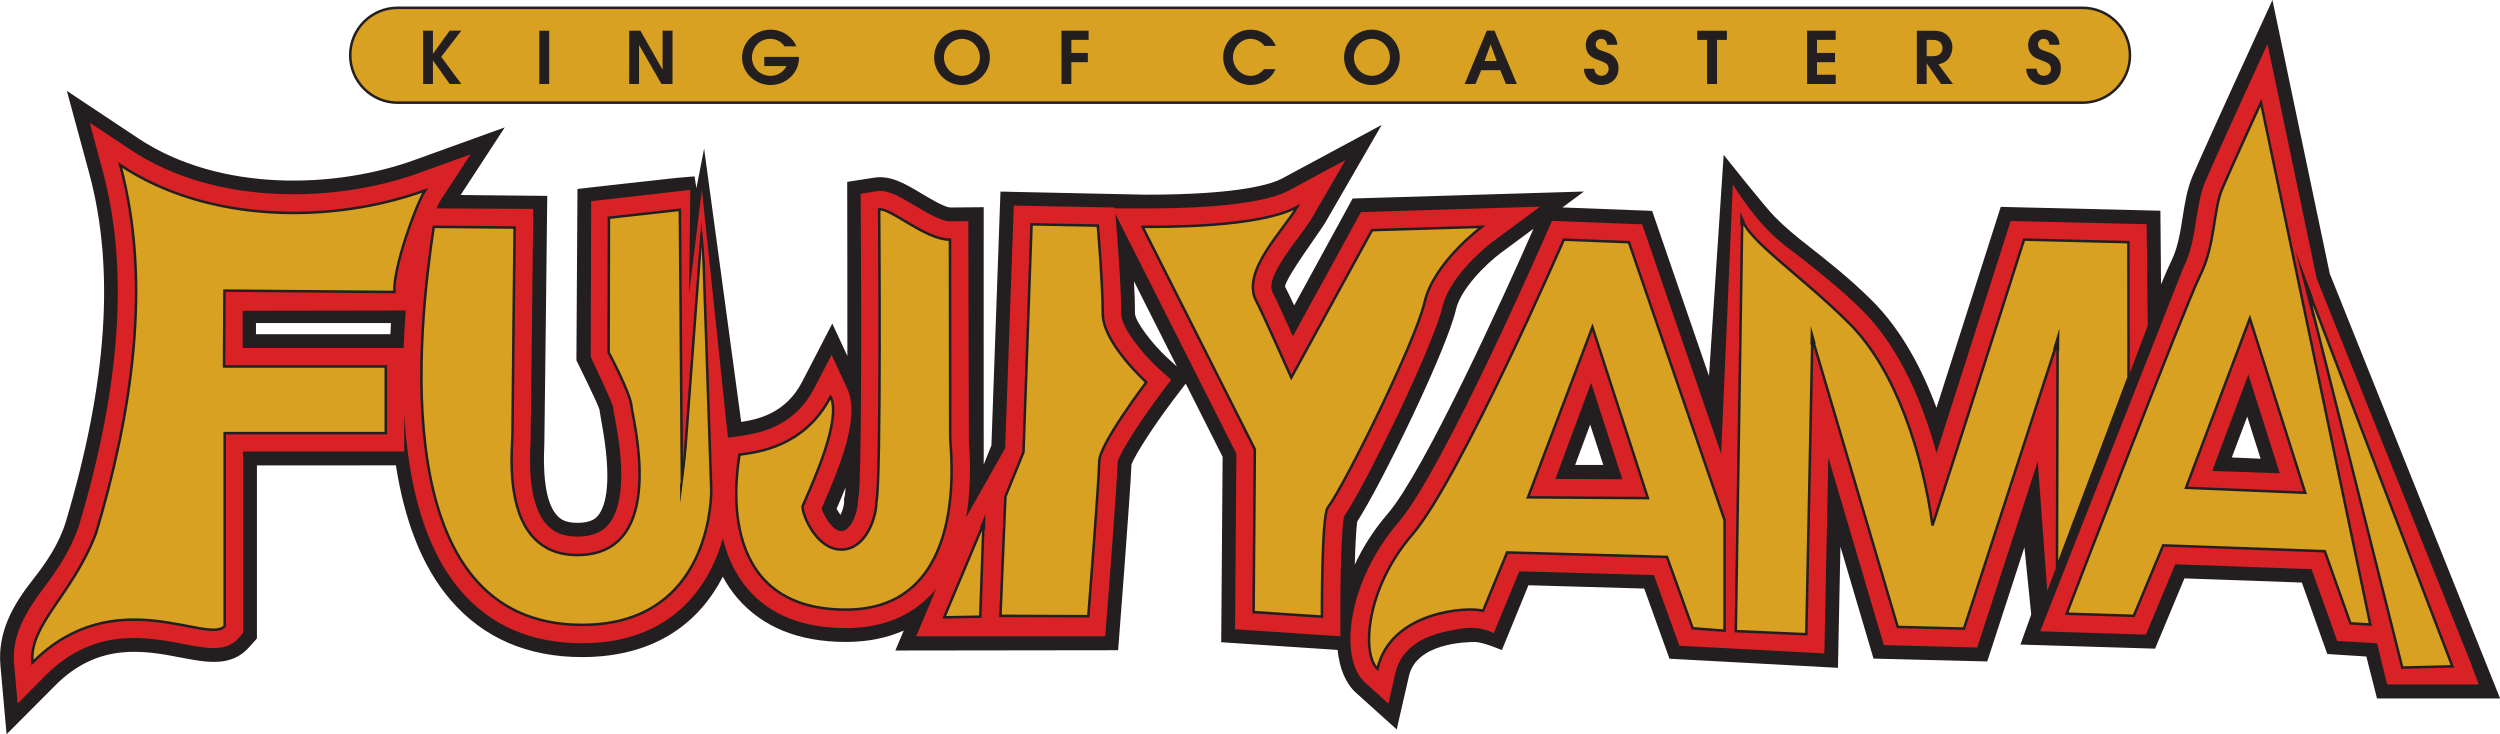
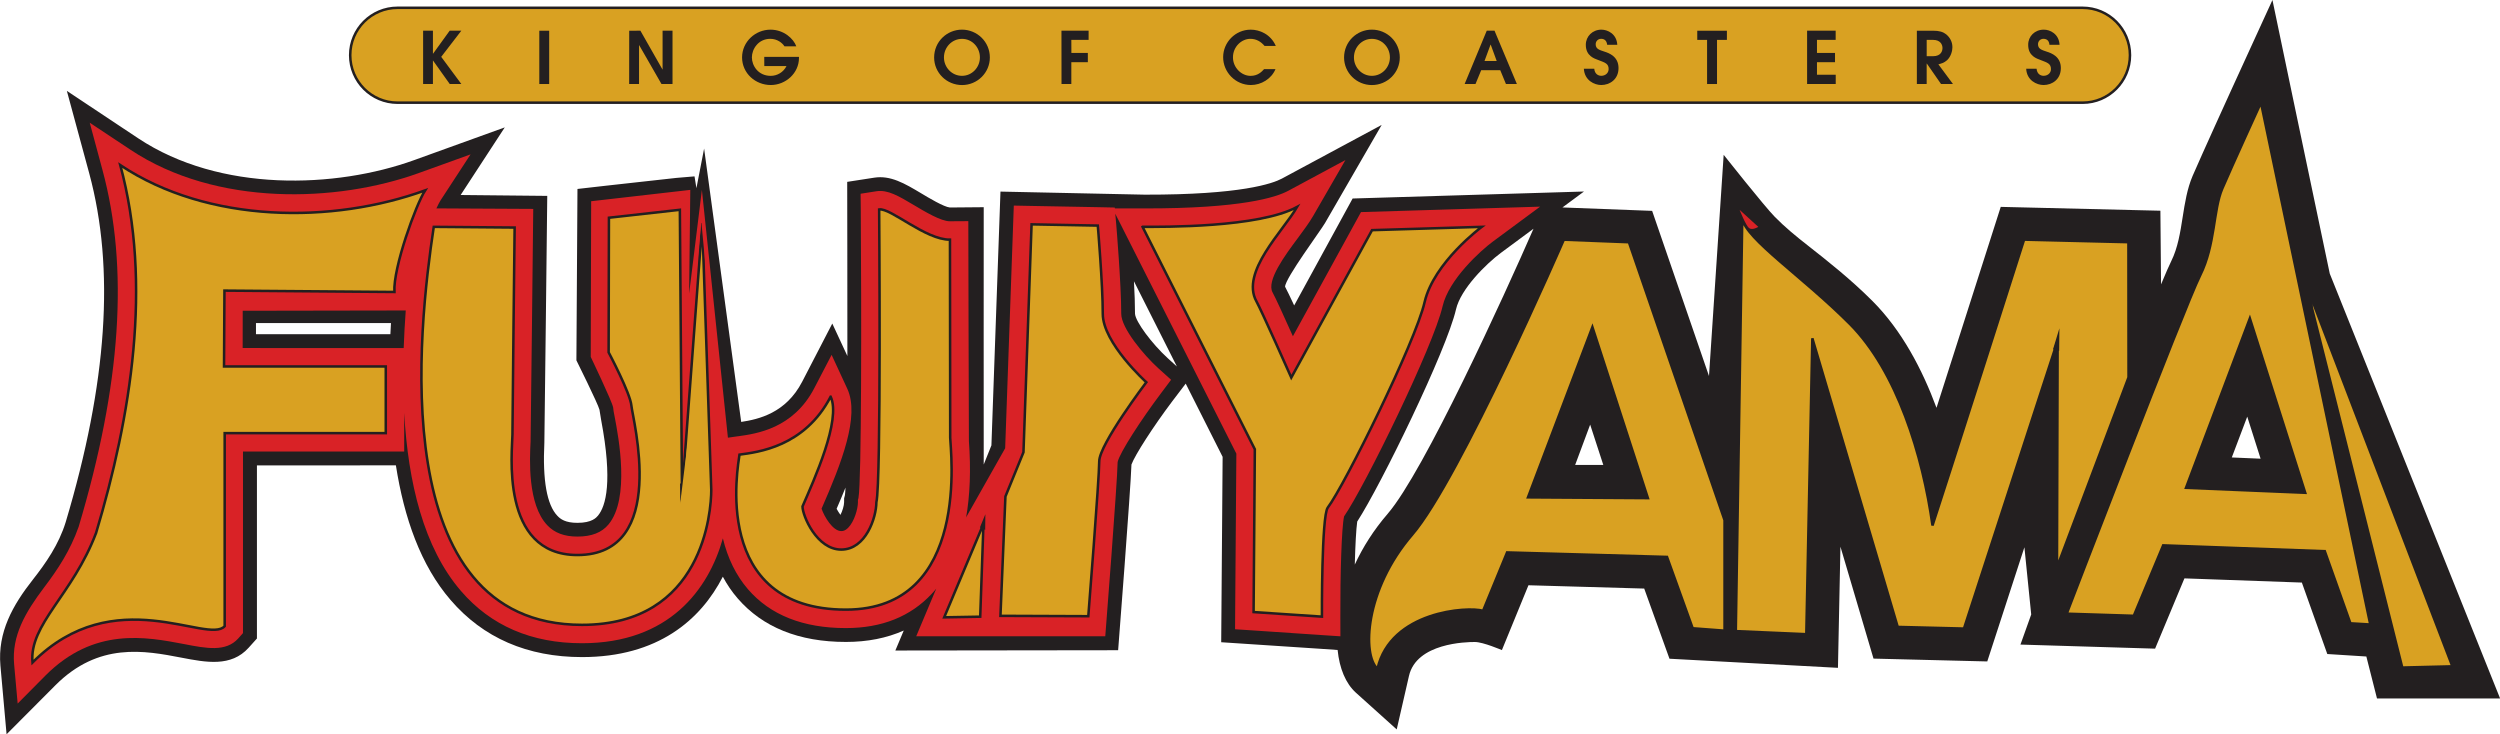
<svg xmlns="http://www.w3.org/2000/svg" xmlns:ns1="http://www.inkscape.org/namespaces/inkscape" xmlns:ns2="http://sodipodi.sourceforge.net/DTD/sodipodi-0.dtd" width="169.333mm" height="49.733mm" viewBox="0 0 169.333 49.733" version="1.1" id="svg440" ns1:version="1.2.2 (732a01da63, 2022-12-09)" ns2:docname="Fuji-Q FUJIYAMA logo.svg">
  <ns2:namedview id="namedview442" pagecolor="#ffffff" bordercolor="#000000" borderopacity="0.25" ns1:showpageshadow="2" ns1:pageopacity="0.0" ns1:pagecheckerboard="0" ns1:deskcolor="#d1d1d1" ns1:document-units="px" showgrid="false" ns1:zoom="2.587745" ns1:cx="187.42187" ns1:cy="53.714722" ns1:window-width="3840" ns1:window-height="2137" ns1:window-x="2552" ns1:window-y="-8" ns1:window-maximized="1" ns1:current-layer="layer1" />
  <defs id="defs437" />
  <g ns1:label="Layer 1" ns1:groupmode="layer" id="layer1" transform="translate(-96.076,-89.533)">
    <path d="m 188.71,134.013 v 0 -0.004 z" style="fill:#c69522;fill-opacity:1;fill-rule:nonzero;stroke:none;stroke-width:4.007" id="path6441" />
    <path d="m 188.71,134.013 v 0 -0.004 z" style="fill:#c69522;fill-opacity:1;fill-rule:nonzero;stroke:none;stroke-width:4.007" id="path6445" />
    <path d="m 249.194,120.602 -1.951,-0.084 1.046,-2.765 z m -59.117,3.722 c -0.95,1.098 -1.691,2.268 -2.236,3.45 0.032,-1.294 0.092,-2.396 0.164,-2.913 1.619,-2.5 6.05,-11.592 6.691,-14.373 0.317,-1.382 2.039,-3.085 3.045,-3.831 l 2.204,-1.631 c -1.979,4.532 -7.425,16.46 -9.869,19.297 m 13.707,-6.03 0.89,2.733 h -1.907 z m -28.605,-4.492 c -1.086,-0.99 -2.192,-2.484 -2.224,-3.017 0,-0.617 -0.028,-1.398 -0.072,-2.2 l 2.909,5.774 z M 153.25,123.547 c 0,0.228 -0.116,0.609 -0.248,0.861 -0.088,-0.12 -0.18,-0.268 -0.26,-0.413 0.212,-0.485 0.413,-0.966 0.601,-1.434 -0.008,0.236 -0.024,0.417 -0.04,0.525 l -0.052,0.196 z m -39.836,-11.379 v -0.753 h 9.144 c -0.008,0.232 -0.024,0.525 -0.04,0.753 z m 140.464,-4.103 -2.524,-12.029 -1.358,-6.503 -2.765,6.042 c -0.08,0.176 -2.011,4.412 -2.641,5.87 -0.373,0.869 -0.525,1.843 -0.673,2.781 -0.16,1.03 -0.329,2.1 -0.773,2.989 -0.136,0.272 -0.377,0.825 -0.693,1.579 l -0.044,-4.989 -10.814,-0.26 c 0,0 -2.608,8.162 -4.351,13.611 -0.958,-2.584 -2.344,-5.241 -4.347,-7.244 -1.491,-1.491 -3.053,-2.717 -4.307,-3.702 -0.877,-0.685 -1.607,-1.286 -2.304,-1.995 -0.697,-0.709 -3.458,-4.195 -3.458,-4.195 l -0.994,14.982 -3.851,-11.187 -5.898,-0.224 c 0,0 -0.068,-0.004 -0.176,-0.008 l 1.458,-1.078 -15.671,0.473 -3.959,7.244 c -0.268,-0.573 -0.489,-1.034 -0.617,-1.27 0.012,-0.573 2.412,-3.803 2.705,-4.311 l 3.839,-6.647 -6.764,3.638 c -0.617,0.329 -2.737,1.098 -9.28,1.086 l -9.777,-0.208 -0.613,17.189 -0.521,1.298 c -0.008,-0.537 0,-17.43 0,-17.43 l -2.292,0.02 c -0.397,-0.032 -1.454,-0.665 -1.959,-0.97 -1.102,-0.657 -2.06,-1.222 -3.165,-1.05 l -1.831,0.284 c 0,0 0.016,8.503 0.012,11.796 l -1.022,-2.2 -2.043,3.947 c -1.102,2.124 -2.957,2.54 -4.127,2.717 l -2.512,-18.516 -0.521,2.685 -0.128,-0.801 -1.23,0.104 -4.772,0.529 -1.927,0.22 -0.072,11.608 c 0,0 1.466,2.949 1.563,3.346 0.024,0.18 0.06,0.385 0.112,0.689 0.793,4.187 0.321,5.834 -0.212,6.483 -0.116,0.136 -0.409,0.489 -1.394,0.489 -0.809,0 -1.15,-0.252 -1.358,-0.477 -0.713,-0.745 -1.006,-2.416 -0.881,-4.96 0.012,-0.212 0.196,-16.709 0.196,-16.709 l -5.866,-0.06 2.989,-4.58 -6.134,2.216 c -5.309,1.919 -13.146,2.212 -18.7,-1.479 l -4.828,-3.209 1.519,5.598 c 1.743,6.459 1.222,14.184 -1.599,23.616 -0.465,1.511 -1.35,2.781 -2.22,3.887 -1.366,1.735 -2.396,3.562 -2.2,5.822 l 0.417,4.656 3.302,-3.314 c 2.933,-2.945 6.042,-2.356 8.543,-1.875 1.655,0.317 3.362,0.653 4.552,-0.673 l 0.561,-0.625 v -11.724 l 9.412,-0.004 c 0.557,3.558 1.683,6.776 3.702,9.116 2.208,2.572 5.205,3.871 8.907,3.871 5.137,0 8.03,-2.516 9.536,-5.445 0.284,0.533 0.617,1.022 0.998,1.462 1.695,1.963 4.155,2.957 7.341,2.957 1.454,0 2.765,-0.26 3.915,-0.773 l -0.569,1.354 15.09,-0.02 c 0,0 0.849,-10.887 0.902,-12.577 0.24,-0.653 1.491,-2.592 2.749,-4.263 0,0 0.569,-0.741 0.926,-1.218 l 2.5,4.96 -0.096,12.557 6.679,0.441 c 0,0 0.613,0.044 1.206,0.084 0.124,1.246 0.545,2.268 1.242,2.897 l 2.761,2.484 0.829,-3.618 c 0.509,-2.244 3.895,-2.304 4.464,-2.304 0.561,0 1.831,0.549 1.831,0.549 l 1.799,-4.392 7.841,0.224 1.711,4.752 11.412,0.617 0.168,-8.206 2.24,7.581 7.705,0.192 2.516,-7.733 0.461,4.552 -0.729,2.039 9.12,0.276 1.987,-4.76 7.954,0.284 1.723,4.84 2.645,0.168 0.721,2.841 h 8.338 z" style="fill:#231f20;fill-opacity:1;fill-rule:nonzero;stroke:none;stroke-width:4.007" id="path6449" />
    <path d="m 112.512,113.106 0.004,-2.524 11.043,-0.02 c -0.064,0.841 -0.108,1.695 -0.14,2.548 z m 74.603,11.403 c 1.426,-2.068 6.046,-11.524 6.671,-14.228 0.425,-1.839 2.596,-3.786 3.398,-4.379 l 3.209,-2.372 -12.133,0.369 -4.612,8.41 c -0.561,-1.258 -1.174,-2.604 -1.374,-2.965 -0.441,-0.793 0.849,-2.532 1.707,-3.682 0.389,-0.529 0.765,-1.03 1.03,-1.487 l 2.196,-3.803 -3.867,2.08 c -0.841,0.457 -3.209,1.206 -9.721,1.198 h -0.156 -1.871 l -0.012,-0.06 -1.122,-0.024 -4.488,-0.084 -1.226,-0.024 -0.585,16.436 -2.62,4.636 -0.028,0.068 c 0.268,-1.519 0.333,-3.246 0.192,-5.189 -0.008,-0.096 -0.04,-14.897 -0.04,-14.897 l -1.254,0.008 c -0.585,0.008 -1.699,-0.657 -2.436,-1.098 -1.026,-0.609 -1.763,-1.054 -2.54,-0.934 l -1.066,0.168 0.012,1.074 c 0.048,6.948 0.056,18.383 -0.156,19.533 l -0.036,0.132 v 0.152 c 0,0.437 -0.236,1.31 -0.673,1.747 -0.196,0.192 -0.345,0.212 -0.457,0.212 -0.577,0 -1.158,-0.994 -1.334,-1.519 1.358,-3.097 2.596,-6.271 1.747,-8.114 l -1.066,-2.304 -1.174,2.256 c -1.422,2.741 -3.927,3.085 -5.133,3.254 l -0.1,0.012 c 0,0 -0.349,0.048 -0.617,0.088 l -1.763,-16.785 -0.865,7.028 0.08,-7.028 -6.715,0.769 -0.028,10.546 c 0,0 1.462,3.049 1.515,3.418 0,0 0,0 0,-0.016 0.012,0.164 0.044,0.361 0.112,0.689 0.26,1.354 1.038,5.493 -0.421,7.252 -0.461,0.557 -1.15,0.825 -2.112,0.825 -0.881,0 -1.547,-0.248 -2.035,-0.765 -1.35,-1.418 -1.194,-4.492 -1.134,-5.654 0.012,-0.208 0.18,-15.775 0.18,-15.775 l -6.559,-0.036 c 0.108,-0.232 0.204,-0.421 0.28,-0.541 l 2.035,-3.117 -3.502,1.262 c -5.529,2.003 -13.719,2.292 -19.533,-1.575 l -2.761,-1.831 0.861,3.193 c 1.799,6.639 1.266,14.553 -1.611,24.173 -0.569,1.615 -1.418,2.897 -2.328,4.095 -1.282,1.699 -2.216,3.286 -2.043,5.221 l 0.24,2.661 1.883,-1.899 c 3.29,-3.302 6.812,-2.62 9.384,-2.132 1.519,0.297 2.841,0.549 3.674,-0.381 l 0.321,-0.361 V 120.118 h 9.669 1.25 v -1.246 -1.374 c 0.264,4.728 1.326,9.14 3.843,12.061 2.023,2.356 4.784,3.542 8.198,3.542 5.902,0 8.575,-3.646 9.544,-7.104 0.325,1.35 0.894,2.512 1.699,3.446 1.507,1.751 3.738,2.632 6.631,2.632 2.432,0 4.383,-0.781 5.818,-2.324 0.108,-0.108 0.208,-0.228 0.305,-0.349 l -0.613,1.458 -0.745,1.771 h 12.806 c 0,0 0.821,-10.466 0.837,-11.8 0.132,-0.633 1.619,-2.909 2.937,-4.66 l 0.685,-0.914 -0.849,-0.765 c -1.022,-0.926 -2.528,-2.741 -2.528,-3.702 0,-2.003 -0.329,-5.918 -0.341,-6.078 l -0.064,-0.705 8.202,16.252 -0.08,10.722 -0.008,1.174 1.17,0.076 4.628,0.313 1.338,0.088 -0.004,-1.338 c -0.012,-2.733 0.08,-6.018 0.252,-6.784" style="fill:#d92226;fill-opacity:1;fill-rule:nonzero;stroke:none;stroke-width:4.007" id="path6453" />
-     <path d="m 250.49,121.59 -4.576,-0.156 2.452,-6.535 z m -46.644,-6.126 2.12,6.531 -4.536,-0.024 z m 37.636,-3.694 0.064,-0.196 v -0.204 l -0.072,-6.651 -9.212,-0.216 c 0,0 -3.189,10.009 -5.021,15.723 -0.877,-3.217 -2.4,-7.04 -5.009,-9.656 -1.454,-1.442 -2.989,-2.649 -4.223,-3.618 -1.074,-0.841 -2.48,-1.635 -4.564,-4.928 0,0.313 -0.793,18.243 -0.793,18.243 l -5.069,-14.729 -0.28,-0.813 -0.853,-0.028 -4.408,-0.172 -0.845,-0.032 -0.345,0.781 c -0.072,0.16 -7.008,16.104 -10.069,19.658 -3.45,4.011 -4.051,9.208 -2.244,10.835 l 1.579,1.422 0.473,-2.072 c 0.204,-0.906 0.729,-1.603 1.603,-2.136 0.914,-0.553 2.208,-0.765 2.841,-0.869 1.442,-0.216 2.212,0.317 2.212,0.317 l 1.735,-4.199 9.12,0.256 1.723,4.784 9.821,0.521 0.268,-13.279 3.762,12.714 6.323,0.164 4.099,-12.602 0.645,8.771 z m -7.216,20.523 1.759,0.056 4.54,0.14 0.861,0.028 0.329,-0.797 1.659,-3.967 9.236,0.333 1.458,4.083 0.268,0.777 0.825,0.048 1.342,0.08 0.545,0.032 0.673,2.781 6.211,0.008 -0.629,-1.671 -10.35,-25.824 -2.552,-12.173 -0.781,-3.714 -1.575,3.45 c -0.084,0.18 -2.011,4.4 -2.632,5.854 -0.325,0.765 -0.465,1.631 -0.613,2.556 -0.172,1.102 -0.353,2.244 -0.865,3.262 z" style="fill:#d92226;fill-opacity:1;fill-rule:nonzero;stroke:none;stroke-width:4.007" id="path6457" />
    <path d="m 102.584,125.633 c 2.364,-7.906 3.823,-16.837 1.639,-24.915 5.978,3.975 14.397,3.975 20.647,1.711 -0.621,0.958 -2.172,5.241 -2.08,6.88 l -11.512,-0.092 -0.028,5.137 h 10.955 v 4.516 h -10.911 v 13.078 c -1.146,1.262 -7.485,-3.097 -13.018,2.46 -0.236,-2.592 2.729,-4.592 4.307,-8.775" style="fill:#d9a122;fill-opacity:1;fill-rule:nonzero;stroke:none;stroke-width:4.007" id="path6461" />
    <path d="m 102.584,125.633 c 2.364,-7.906 3.823,-16.837 1.639,-24.915 5.978,3.975 14.397,3.975 20.647,1.711 -0.621,0.958 -2.172,5.241 -2.08,6.88 l -11.512,-0.092 -0.028,5.137 h 10.955 v 4.516 h -10.911 v 13.078 c -1.146,1.262 -7.485,-3.097 -13.018,2.46 -0.236,-2.592 2.729,-4.592 4.307,-8.775 z" style="fill:none;stroke:#231f20;stroke-width:0.172;stroke-linecap:butt;stroke-linejoin:miter;stroke-miterlimit:4;stroke-dasharray:none;stroke-opacity:1" id="path6465" />
    <path d="m 125.456,104.898 c -1.034,6.856 -3.366,26.958 10.041,26.958 8.218,0.004 8.755,-7.685 8.755,-9.14 l -0.609,-18.071 -1.374,18.347 -0.144,-19.249 -4.804,0.537 -0.02,9.12 c 0,0 1.475,2.773 1.543,3.618 0.068,0.841 2.572,10.109 -3.662,10.109 -5.289,0 -4.396,-7.116 -4.396,-8.154 0,-1.042 0.148,-14.028 0.148,-14.028 z" style="fill:#d9a122;fill-opacity:1;fill-rule:nonzero;stroke:none;stroke-width:4.007" id="path6469" />
    <path d="m 125.456,104.898 c -1.034,6.856 -3.366,26.958 10.041,26.958 8.218,0.004 8.755,-7.685 8.755,-9.14 l -0.609,-18.071 -1.374,18.347 -0.144,-19.249 -4.804,0.537 -0.02,9.12 c 0,0 1.475,2.773 1.543,3.618 0.068,0.841 2.572,10.109 -3.662,10.109 -5.289,0 -4.396,-7.116 -4.396,-8.154 0,-1.042 0.148,-14.028 0.148,-14.028 z" style="fill:none;stroke:#231f20;stroke-width:0.172;stroke-linecap:butt;stroke-linejoin:miter;stroke-miterlimit:4;stroke-dasharray:none;stroke-opacity:1" id="path6473" />
    <path d="m 152.339,116.4 c -1.767,3.414 -4.964,3.762 -6.175,3.927 -0.088,0.729 -1.983,10.498 7.208,10.498 8.523,0 7.064,-10.907 7.064,-11.64 0,-0.737 -0.016,-12.485 -0.016,-13.419 -1.643,0.02 -4.027,-2.168 -4.796,-2.047 0,0 0.144,18.484 -0.188,19.83 -0.004,1.038 -0.713,3.209 -2.38,3.209 -1.663,0 -2.624,-2.3 -2.624,-2.921 0.781,-1.803 2.637,-5.858 1.907,-7.437" style="fill:#d9a122;fill-opacity:1;fill-rule:nonzero;stroke:none;stroke-width:4.007" id="path6477" />
    <path d="m 152.339,116.4 c -1.767,3.414 -4.964,3.762 -6.175,3.927 -0.088,0.729 -1.983,10.498 7.208,10.498 8.523,0 7.064,-10.907 7.064,-11.64 0,-0.737 -0.016,-12.485 -0.016,-13.419 -1.643,0.02 -4.027,-2.168 -4.796,-2.047 0,0 0.144,18.484 -0.188,19.83 -0.004,1.038 -0.713,3.209 -2.38,3.209 -1.663,0 -2.624,-2.3 -2.624,-2.921 0.781,-1.803 2.637,-5.858 1.907,-7.437 z" style="fill:none;stroke:#231f20;stroke-width:0.172;stroke-linecap:butt;stroke-linejoin:miter;stroke-miterlimit:4;stroke-dasharray:none;stroke-opacity:1" id="path6481" />
    <path d="m 162.689,125.016 -0.22,6.287 -2.44,0.044 z" style="fill:#d9a122;fill-opacity:1;fill-rule:nonzero;stroke:none;stroke-width:4.007" id="path6485" />
    <path d="m 162.689,125.016 -0.22,6.287 -2.44,0.044 2.661,-6.331" style="fill:none;stroke:#231f20;stroke-width:0.172;stroke-linecap:butt;stroke-linejoin:miter;stroke-miterlimit:4;stroke-dasharray:none;stroke-opacity:1" id="path6489" />
    <path d="m 165.948,104.729 -0.549,15.434 -1.222,2.997 -0.337,8.086 5.95,0.024 c 0,0 0.741,-9.344 0.741,-10.49 0,-1.146 3.189,-5.357 3.189,-5.357 0,0 -2.949,-2.661 -2.949,-4.632 0,-1.975 -0.337,-5.978 -0.337,-5.978 z" style="fill:#d9a122;fill-opacity:1;fill-rule:nonzero;stroke:none;stroke-width:4.007" id="path6493" />
    <path d="m 165.948,104.729 -0.549,15.434 -1.222,2.997 -0.337,8.086 5.95,0.024 c 0,0 0.741,-9.344 0.741,-10.49 0,-1.146 3.189,-5.357 3.189,-5.357 0,0 -2.949,-2.661 -2.949,-4.632 0,-1.975 -0.337,-5.978 -0.337,-5.978 z" style="fill:none;stroke:#231f20;stroke-width:0.172;stroke-linecap:butt;stroke-linejoin:miter;stroke-miterlimit:4;stroke-dasharray:none;stroke-opacity:1" id="path6497" />
    <path d="m 173.465,104.898 7.605,15.066 -0.084,11.027 4.628,0.309 c 0,0 -0.028,-6.808 0.393,-7.381 1.142,-1.511 5.942,-11.219 6.563,-13.924 0.625,-2.697 3.871,-5.097 3.871,-5.097 l -7.433,0.224 -5.469,9.985 c 0,0 -2.007,-4.524 -2.36,-5.161 -1.098,-1.979 1.823,-4.784 2.753,-6.395 -2.596,1.406 -9.059,1.346 -10.466,1.346" style="fill:#d9a122;fill-opacity:1;fill-rule:nonzero;stroke:none;stroke-width:4.007" id="path6501" />
    <path d="m 173.465,104.898 7.605,15.066 -0.084,11.027 4.628,0.309 c 0,0 -0.028,-6.808 0.393,-7.381 1.142,-1.511 5.942,-11.219 6.563,-13.924 0.625,-2.697 3.871,-5.097 3.871,-5.097 l -7.433,0.224 -5.469,9.985 c 0,0 -2.007,-4.524 -2.36,-5.161 -1.098,-1.979 1.823,-4.784 2.753,-6.395 -2.596,1.406 -9.059,1.346 -10.466,1.346 z" style="fill:none;stroke:#231f20;stroke-width:0.172;stroke-linecap:butt;stroke-linejoin:miter;stroke-miterlimit:4;stroke-dasharray:none;stroke-opacity:1" id="path6505" />
    <path d="m 199.571,123.22 8.122,0.052 -3.758,-11.584 z m 13.315,1.543 v 7.489 l -2.16,-0.164 -1.739,-4.832 -10.831,-0.305 -1.627,3.955 c -1.042,-0.309 -6.263,0.024 -7.152,3.927 -1.046,-0.938 -0.865,-5.349 2.352,-9.088 3.217,-3.742 10.27,-19.978 10.27,-19.978 l 4.408,0.172 z" style="fill:#d9a122;fill-opacity:1;fill-rule:nonzero;stroke:none;stroke-width:4.007" id="path6509" />
    <path d="m 199.571,123.22 8.122,0.052 -3.758,-11.584 z m 13.315,1.543 v 7.489 l -2.16,-0.164 -1.739,-4.832 -10.831,-0.305 -1.627,3.955 c -1.042,-0.309 -6.263,0.024 -7.152,3.927 -1.046,-0.938 -0.865,-5.349 2.352,-9.088 3.217,-3.742 10.27,-19.978 10.27,-19.978 l 4.408,0.172 z" style="fill:none;stroke:#231f20;stroke-width:0.172;stroke-linecap:butt;stroke-linejoin:miter;stroke-miterlimit:4;stroke-dasharray:none;stroke-opacity:1" id="path6513" />
    <path d="m 214.084,104.342 -0.437,27.94 4.776,0.208 0.409,-20.042 5.782,19.549 4.488,0.112 6.343,-19.493 -0.044,15.35 4.848,-12.87 -0.008,-9.16 -7.068,-0.172 c 0,0 -5.682,17.802 -6.203,19.361 -0.649,-4.692 -2.396,-10.454 -5.622,-13.675 -3.221,-3.221 -6.988,-5.706 -7.264,-7.108" style="fill:#d9a122;fill-opacity:1;fill-rule:nonzero;stroke:none;stroke-width:4.007" id="path6517" />
    <path d="m 214.084,104.342 -0.437,27.94 4.776,0.208 0.409,-20.042 5.782,19.549 4.488,0.112 6.343,-19.493 -0.044,15.35 4.848,-12.87 -0.008,-9.16 -7.068,-0.172 c 0,0 -5.682,17.802 -6.203,19.361 -0.649,-4.692 -2.396,-10.454 -5.622,-13.675 -3.221,-3.221 -6.988,-5.706 -7.264,-7.108 z" style="fill:none;stroke:#231f20;stroke-width:0.172;stroke-linecap:butt;stroke-linejoin:miter;stroke-miterlimit:4;stroke-dasharray:none;stroke-opacity:1" id="path6521" />
    <path d="m 244.142,122.573 8.074,0.337 -3.75,-11.812 z m 12.481,9.26 -1.346,-0.08 -1.735,-4.884 -10.947,-0.397 -1.991,4.772 -4.544,-0.144 c 0,0 7.994,-20.828 9.035,-22.907 1.038,-2.076 0.882,-4.432 1.503,-5.886 0.621,-1.454 2.62,-5.826 2.62,-5.826 z" style="fill:#d9a122;fill-opacity:1;fill-rule:nonzero;stroke:none;stroke-width:4.007" id="path6525" />
    <path d="m 244.142,122.573 8.074,0.337 -3.75,-11.812 z m 12.481,9.26 -1.346,-0.08 -1.735,-4.884 -10.947,-0.397 -1.991,4.772 -4.544,-0.144 c 0,0 7.994,-20.828 9.035,-22.907 1.038,-2.076 0.882,-4.432 1.503,-5.886 0.621,-1.454 2.62,-5.826 2.62,-5.826 z" style="fill:none;stroke:#231f20;stroke-width:0.172;stroke-linecap:butt;stroke-linejoin:miter;stroke-miterlimit:4;stroke-dasharray:none;stroke-opacity:1" id="path6529" />
    <path d="m 252.246,108.714 9.937,25.952 -3.394,0.084 z" style="fill:#d9a122;fill-opacity:1;fill-rule:nonzero;stroke:none;stroke-width:4.007" id="path6533" />
    <path d="m 252.246,108.714 9.937,25.952 -3.394,0.084 z" style="fill:none;stroke:#231f20;stroke-width:0.172;stroke-linecap:butt;stroke-linejoin:miter;stroke-miterlimit:4;stroke-dasharray:none;stroke-opacity:1" id="path6537" />
    <path d="m 213.953,104.769 v -0.865 c 0,0 0.108,0.252 0.276,0.513 0.108,0.176 -0.276,0.353 -0.276,0.353" style="fill:#231f20;fill-opacity:1;fill-rule:nonzero;stroke:none;stroke-width:4.007" id="path6541" />
    <path d="m 213.905,103.746 c 0,0 0.417,1.054 0.637,1.234 0.228,0.172 0.629,-0.08 0.629,-0.08 z" style="fill:#d92226;fill-opacity:1;fill-rule:nonzero;stroke:none;stroke-width:4.007" id="path6545" />
-     <path d="m 218.699,112.878 0.028,-1.266 0.337,1.202 z" style="fill:#231f20;fill-opacity:1;fill-rule:nonzero;stroke:none;stroke-width:4.007" id="path6549" />
    <path d="m 252.738,111.115 -0.032,-1.507 -1.138,-3.045 z" style="fill:#231f20;fill-opacity:1;fill-rule:nonzero;stroke:none;stroke-width:4.007" id="path6553" />
    <path d="m 235.133,113.196 0.433,-1.426 -0.016,1.527 z" style="fill:#231f20;fill-opacity:1;fill-rule:nonzero;stroke:none;stroke-width:4.007" id="path6557" />
    <path d="m 162.449,125.259 0.369,-0.898 -0.012,1.062 z" style="fill:#231f20;fill-opacity:1;fill-rule:nonzero;stroke:none;stroke-width:4.007" id="path6561" />
    <path d="m 142.138,122.294 0.012,1.334 0.305,-1.446 z" style="fill:#231f20;fill-opacity:1;fill-rule:nonzero;stroke:none;stroke-width:4.007" id="path6565" />
    <path d="m 142.63,119.702 -0.481,3.927 1.126,-0.805 z" style="fill:#d9a122;fill-opacity:1;fill-rule:nonzero;stroke:none;stroke-width:4.007" id="path6569" />
    <path d="m 143.578,104.531 0.305,3.217 0.208,-0.224 -0.321,-2.993 z" style="fill:#d92226;fill-opacity:1;fill-rule:nonzero;stroke:none;stroke-width:4.007" id="path6573" />
    <path d="m 143.578,104.531 -0.321,3.43 -0.24,-0.016 0.401,-3.398 z" style="fill:#d92226;fill-opacity:1;fill-rule:nonzero;stroke:none;stroke-width:4.007" id="path6577" />
    <path d="m 237.141,96.488 c 1.767,0 3.205,-1.442 3.205,-3.217 0,-1.775 -1.438,-3.209 -3.209,-3.209 h -114.131 c -1.771,0 -3.209,1.434 -3.209,3.209 0,1.775 1.434,3.217 3.209,3.217 z" style="fill:#d9a122;fill-opacity:1;fill-rule:nonzero;stroke:none;stroke-width:4.007" id="path6581" />
    <path d="m 237.141,96.488 c 1.767,0 3.205,-1.442 3.205,-3.217 0,-1.775 -1.438,-3.209 -3.209,-3.209 h -114.131 c -1.771,0 -3.209,1.434 -3.209,3.209 0,1.775 1.434,3.217 3.209,3.217 z" style="fill:none;stroke:#231f20;stroke-width:0.172;stroke-linecap:butt;stroke-linejoin:miter;stroke-miterlimit:4;stroke-dasharray:none;stroke-opacity:1" id="path6585" />
    <path d="m 124.735,91.612 h 0.665 v 1.559 h 0.008 l 1.126,-1.559 h 0.789 l -1.362,1.771 1.362,1.839 h -0.785 l -1.13,-1.587 h -0.008 v 1.587 h -0.665 z" style="fill:#231f20;fill-opacity:1;fill-rule:nonzero;stroke:none;stroke-width:4.007" id="path6589" />
    <path d="m 132.605,91.614 h 0.669 v 3.61 h -0.669 z" style="fill:#231f20;fill-opacity:1;fill-rule:nonzero;stroke:none;stroke-width:4.007" id="path6591" />
    <path d="m 138.695,91.615 0.757,-0.004 1.495,2.628 h 0.008 v -2.628 h 0.673 v 3.61 h -0.749 l -1.507,-2.624 h -0.012 v 2.624 h -0.669 z" style="fill:#231f20;fill-opacity:1;fill-rule:nonzero;stroke:none;stroke-width:4.007" id="path6595" />
    <path d="m 147.841,93.385 h 2.352 v 0.076 c 0,1.03 -0.902,1.831 -1.911,1.831 -1.034,0 -1.939,-0.789 -1.943,-1.871 0.004,-1.066 0.906,-1.879 1.923,-1.879 0.906,0 1.567,0.613 1.751,1.13 h -0.801 c -0.156,-0.24 -0.493,-0.509 -0.962,-0.509 -0.813,0 -1.246,0.697 -1.246,1.258 0,0.553 0.421,1.25 1.278,1.25 0.437,0 0.857,-0.244 1.066,-0.661 h -1.503 z" style="fill:#231f20;fill-opacity:1;fill-rule:nonzero;stroke:none;stroke-width:4.007" id="path6599" />
    <path d="m 161.235,94.669 c 0.685,0 1.214,-0.577 1.214,-1.246 0,-0.693 -0.537,-1.258 -1.21,-1.258 -0.681,0 -1.226,0.565 -1.226,1.258 0,0.669 0.533,1.246 1.222,1.246 m 0,-3.129 c 1.022,0.004 1.887,0.817 1.887,1.887 0,1.034 -0.849,1.867 -1.883,1.867 -1.042,0 -1.891,-0.833 -1.891,-1.867 0,-1.07 0.861,-1.883 1.887,-1.887" style="fill:#231f20;fill-opacity:1;fill-rule:nonzero;stroke:none;stroke-width:4.007" id="path6603" />
    <path d="m 167.972,91.612 h 1.839 v 0.621 h -1.17 l 0.004,0.886 h 1.114 v 0.625 h -1.118 v 1.479 h -0.665 z" style="fill:#231f20;fill-opacity:1;fill-rule:nonzero;stroke:none;stroke-width:4.007" id="path6607" />
    <path d="m 182.47,94.214 c -0.28,0.669 -0.978,1.078 -1.667,1.078 -1.042,0 -1.883,-0.869 -1.879,-1.891 0,-0.994 0.821,-1.859 1.863,-1.859 0.601,-0.004 1.358,0.309 1.703,1.102 h -0.761 c -0.256,-0.301 -0.565,-0.481 -0.966,-0.481 -0.585,0 -1.178,0.529 -1.174,1.254 -0.004,0.677 0.557,1.254 1.194,1.254 0.493,0 0.753,-0.28 0.914,-0.457 z" style="fill:#231f20;fill-opacity:1;fill-rule:nonzero;stroke:none;stroke-width:4.007" id="path6611" />
    <path d="m 188.997,94.669 c 0.689,0 1.222,-0.577 1.222,-1.246 0,-0.693 -0.537,-1.258 -1.222,-1.258 -0.677,0 -1.214,0.565 -1.214,1.258 -0.004,0.669 0.529,1.246 1.214,1.246 m 0,-3.129 c 1.022,0 1.891,0.817 1.891,1.887 0,1.034 -0.849,1.867 -1.891,1.867 -1.034,0 -1.883,-0.833 -1.883,-1.867 0,-1.07 0.861,-1.887 1.883,-1.887" style="fill:#231f20;fill-opacity:1;fill-rule:nonzero;stroke:none;stroke-width:4.007" id="path6615" />
    <path d="m 196.627,93.663 h 0.825 l -0.405,-1.106 h -0.012 z m 0.152,-2.052 h 0.525 l 1.515,3.61 h -0.741 l -0.385,-0.934 h -1.29 l -0.385,0.934 h -0.737 z" style="fill:#231f20;fill-opacity:1;fill-rule:nonzero;stroke:none;stroke-width:4.007" id="path6619" />
    <path d="m 204.06,94.19 c 0.032,0.357 0.272,0.477 0.477,0.477 0.264,0 0.493,-0.176 0.497,-0.453 0,-0.373 -0.236,-0.437 -0.685,-0.609 -0.28,-0.104 -0.861,-0.276 -0.861,-1.038 0,-0.573 0.453,-1.026 1.058,-1.026 0.421,0 1.034,0.288 1.074,1.026 h -0.685 c -0.036,-0.321 -0.228,-0.405 -0.409,-0.405 -0.204,0 -0.369,0.156 -0.369,0.365 0,0.317 0.232,0.385 0.601,0.505 0.297,0.096 0.946,0.325 0.946,1.11 0,0.777 -0.605,1.15 -1.17,1.15 -0.465,0 -1.134,-0.313 -1.178,-1.102 z" style="fill:#231f20;fill-opacity:1;fill-rule:nonzero;stroke:none;stroke-width:4.007" id="path6623" />
    <path d="m 211.702,92.235 h -0.665 v -0.621 h 2.007 v 0.621 h -0.669 v 2.989 h -0.673 z" style="fill:#231f20;fill-opacity:1;fill-rule:nonzero;stroke:none;stroke-width:4.007" id="path6627" />
    <path d="m 218.477,91.612 h 1.935 v 0.621 h -1.266 v 0.886 h 1.222 v 0.625 h -1.222 v 0.853 h 1.27 v 0.625 h -1.939 z" style="fill:#231f20;fill-opacity:1;fill-rule:nonzero;stroke:none;stroke-width:4.007" id="path6631" />
    <path d="m 226.577,93.34 h 0.429 c 0.553,0 0.641,-0.369 0.641,-0.553 0,-0.204 -0.116,-0.553 -0.641,-0.553 h -0.429 z M 225.911,91.613 h 1.102 c 0.417,0 0.673,0.08 0.881,0.244 0.208,0.168 0.425,0.461 0.425,0.873 0,0.236 -0.088,0.613 -0.349,0.869 -0.216,0.2 -0.417,0.24 -0.601,0.292 l 0.986,1.33 h -0.809 l -0.958,-1.382 h -0.012 v 1.382 h -0.665 z" style="fill:#231f20;fill-opacity:1;fill-rule:nonzero;stroke:none;stroke-width:4.007" id="path6635" />
    <path d="m 234.02,94.19 c 0.032,0.357 0.272,0.477 0.477,0.477 0.264,0 0.497,-0.176 0.497,-0.453 0,-0.373 -0.244,-0.437 -0.685,-0.609 -0.28,-0.104 -0.861,-0.276 -0.857,-1.038 -0.004,-0.573 0.445,-1.026 1.054,-1.026 0.421,-0.004 1.034,0.288 1.07,1.026 h -0.685 c -0.024,-0.321 -0.224,-0.405 -0.405,-0.405 -0.208,0 -0.369,0.156 -0.369,0.365 0,0.313 0.232,0.385 0.593,0.505 0.305,0.096 0.954,0.325 0.954,1.11 0,0.781 -0.605,1.15 -1.17,1.15 -0.465,0 -1.138,-0.313 -1.178,-1.102 z" style="fill:#231f20;fill-opacity:1;fill-rule:nonzero;stroke:none;stroke-width:4.007" id="path6639" />
  </g>
</svg>